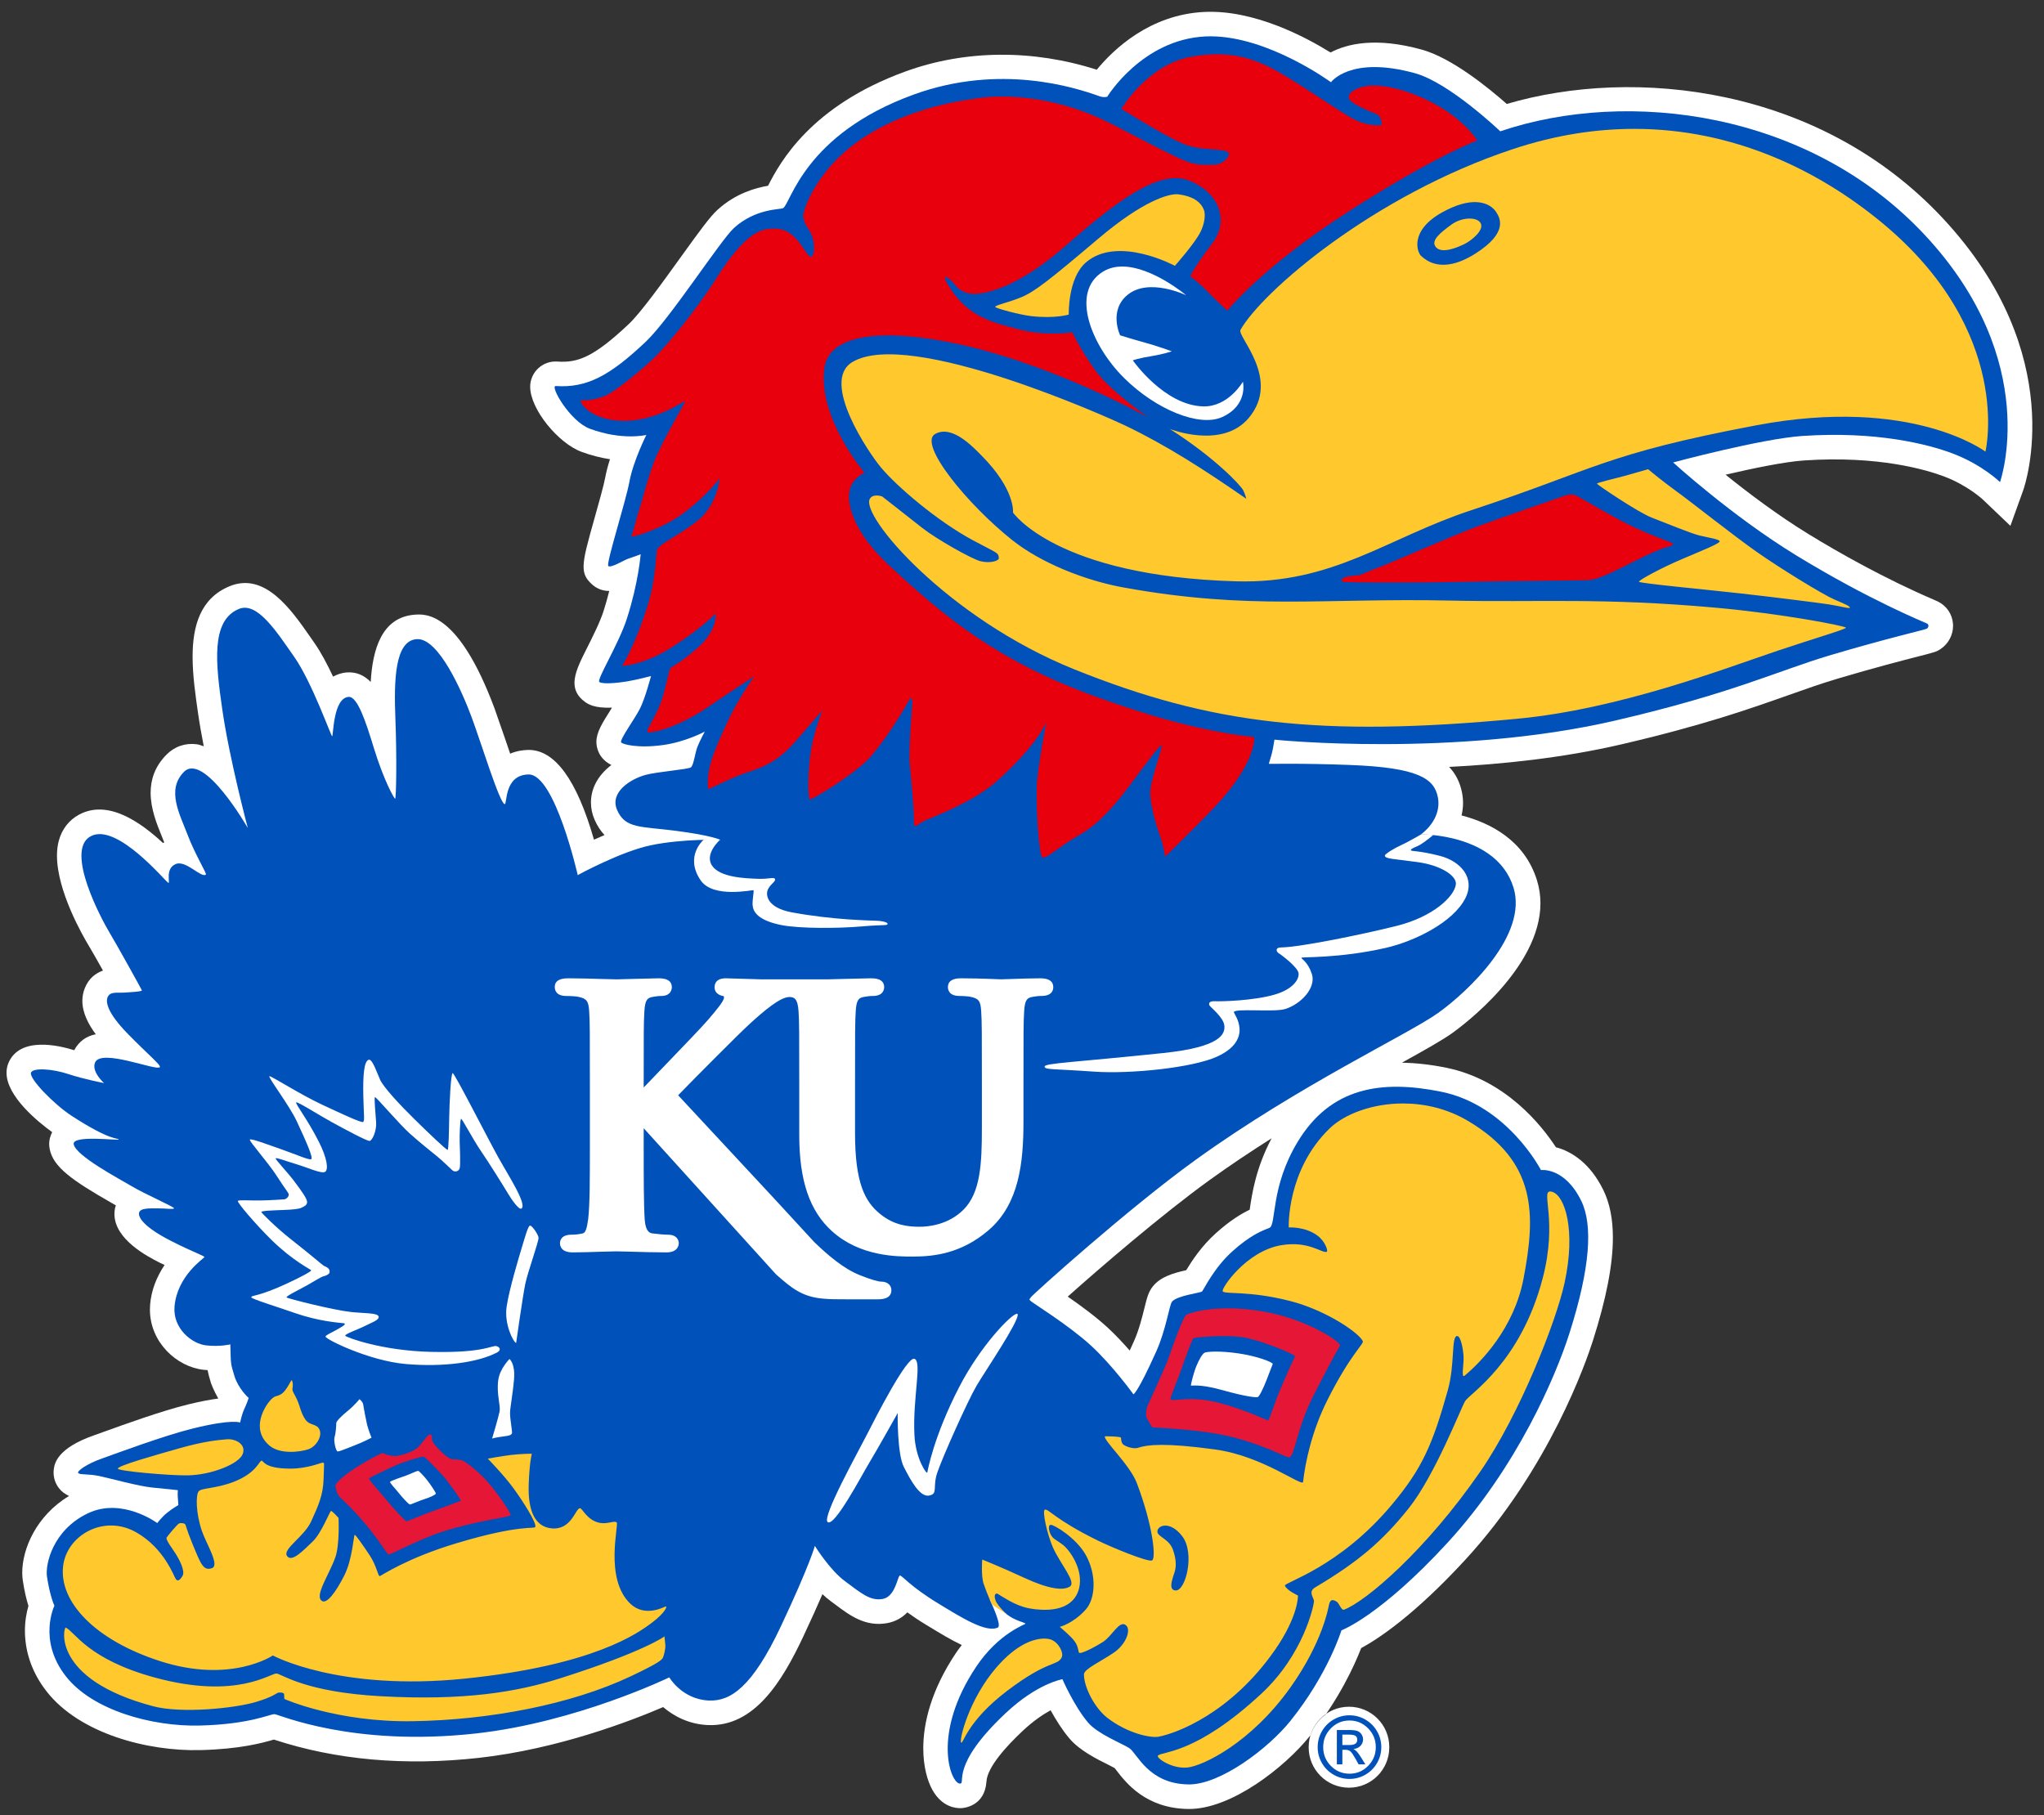
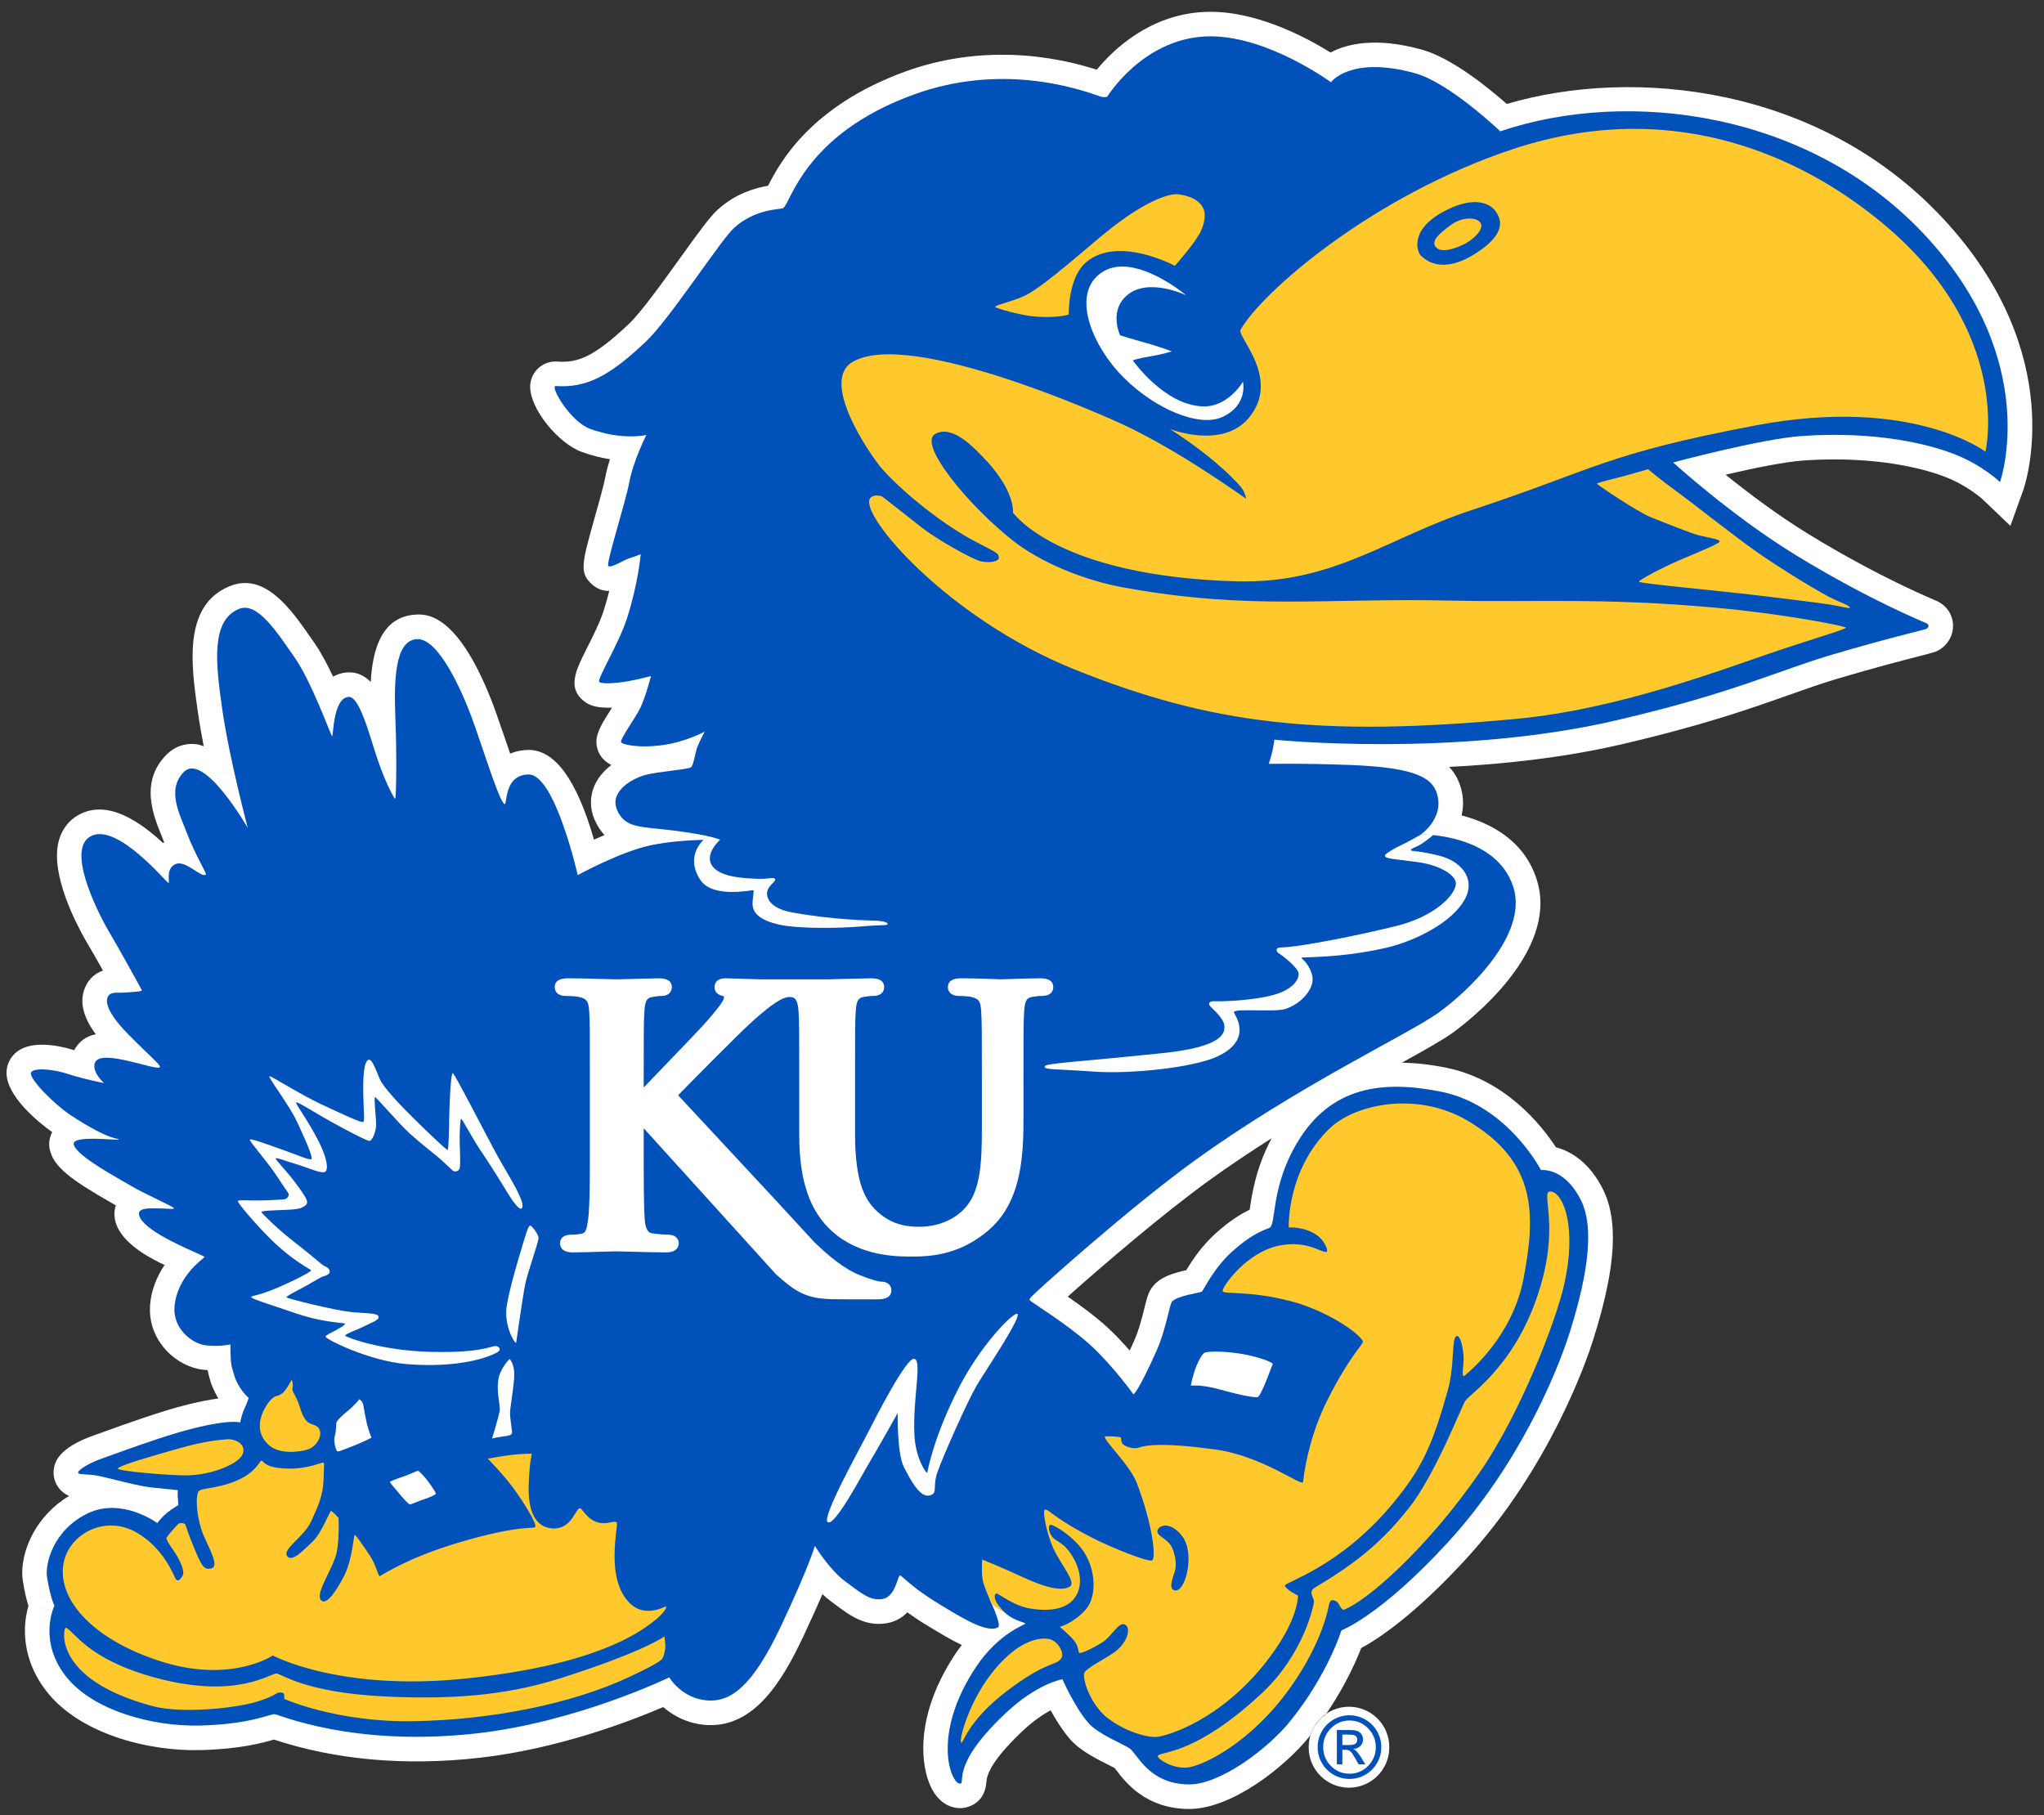
<svg xmlns="http://www.w3.org/2000/svg" height="222.02" viewBox="0 0 250 222.02" width="250">
  <rect x="0" y="0" width="250" height="222.02" fill="#333333" stroke="none" />
  <g transform="matrix(1.25 0 0 -1.25 -258.37 606.34)">
    <g transform="matrix(.324 0 0 .324 207.33 267.86)">
      <path d="m363.38 314.05c6.255 4.511 12.53 8.678 18.686 12.576-4.757-8.953-5.938-16.872-6.581-21.312 0 0-0.031-0.199-0.039-0.242-2.583-1.254-5.998-3.304-10.259-7.145-4.297-3.872-7.205-8.307-8.903-11.132-4.111-0.916-7.694-2.018-9.996-4.779-1.393-1.671-1.829-3.428-2.621-6.615-0.701-2.826-1.663-6.697-3.183-10.085-0.461-1.026-0.879-1.935-1.271-2.784-2.027 2.318-4.309 4.766-6.686 6.951-3.62 3.328-8.195 6.677-12.027 9.334 9.428 8.421 28.413 24.796 42.88 35.232zm-1.646 352.75c-16.477-0.794-27.445-11.333-32.473-17.447-19.268 6.175-39.664 6.058-57.823-0.55-28.617-10.411-37.862-27.493-41.441-34.493-3.711-0.637-9.742-2.248-15.267-7.271-2.247-2.042-5.55-6.579-11.192-14.421-5.338-7.421-11.981-16.654-15.586-20.06-10.749-10.157-15.525-11.751-21.584-11.346-3.857 0.258-7.248-2.304-8.06-6.092-0.102-0.477-0.15-0.978-0.15-1.497 0-6.873 8.549-17.09 15.445-19.652 3.125-1.159 6.028-1.846 8.651-2.255-0.575-1.787-1.079-3.641-1.412-5.437-0.452-2.443-1.916-7.64-3.208-12.222-2.144-7.606-3.349-11.883-3.349-14.775 0-2.341 0.791-3.774 2.516-5.327 1.67-1.507 3.474-2.029 5.234-2.017-0.474-1.91-1.031-3.951-1.728-6.11-1.095-3.395-3.345-7.863-5.152-11.452-1.883-3.742-3.617-7.184-3.617-10.205 0-2.116 0.851-4.026 3.097-5.689 0.974-0.722 2.844-1.996 8.22-1.792-0.175-0.29-0.517-0.855-0.517-0.855-2.393-3.776-4.183-6.599-4.183-9.513 0-1.005 0.212-2.018 0.685-3.087 0.775-1.754 2.141-2.993 3.841-3.866-2.005-1.546-3.765-3.447-4.881-5.76-0.858-1.775-1.288-3.663-1.288-5.561 0-1.74 0.362-3.488 1.085-5.17 0.836-1.94 1.864-3.432 3.011-4.665-1.103-0.468-2.168-0.932-3.182-1.393-5.184 18.083-11.843 27.218-19.857 27.101-1.547-0.022-3.496-0.302-5.455-1.122-0.554 1.612-1.085 3.174-1.534 4.5l-3.204 9.208c-10.892 29.189-20.765 28.491-24.01 28.263-10.148-0.717-12.816-10.7-13.362-20.322-1.915 1.94-4.213 3.091-7.208 2.878-1.636-0.117-2.959-0.621-4.158-1.266-1.746 3.697-3.676 7.371-5.634 10.164l-1.185 1.703c-5.827 8.387-13.806 19.876-24.513 15.402-8.775-3.667-11.096-12.001-11.096-21.254 0-5.636 0.861-11.61 1.648-17.078 0.456-3.162 1.058-6.563 1.723-9.974-0.704 0.233-1.405 0.514-2.115 0.608-3.442 0.452-6.688-0.661-9.14-3.136-3.595-3.629-4.789-7.639-4.789-11.508 0-4.869 1.892-9.513 3.268-12.89 0 0 0.735-1.846 0.836-2.101-0.126-0.061-0.243-0.11-0.373-0.181-6.782 6.293-16.619 13.271-25.356 8.555-3.039-1.64-5.149-4.358-6.104-7.861-0.385-1.414-0.556-2.933-0.556-4.512 0-10.706 7.812-24.244 9.585-27.177 0.879-1.452 2.583-4.46 4.308-7.537-2.098-0.745-4.259-2.239-5.493-5.324-0.511-1.277-0.736-2.556-0.736-3.825 0-3.562 1.784-7.031 4.047-10.082-2.753-0.548-5.026-2.052-6.51-4.82-4.518 1.421-16.491 4.297-19.886-3.92-0.374-0.94-0.55-1.91-0.55-2.88 0-7.176 9.561-14.888 13.781-17.946-0.533-1.101-0.904-2.266-0.904-3.497 0-0.55 0.056-1.104 0.167-1.655 1.094-5.373 6.658-9.355 18.72-16.247 0 0 0.645-0.372 1.27-0.734-0.073-0.246-0.19-0.439-0.246-0.705-0.135-0.643-0.2-1.271-0.2-1.885 0-7.72 10.125-12.89 13.626-14.678 0 0 0.628-0.298 1.513-0.717-2.461-3.716-4.007-7.686-4.361-11.95-0.043-0.513-0.062-1.02-0.062-1.52 0-9.885 8.1-17.3 16.195-18.185 0.019-0.001 0.486-0.047 1.212-0.093 0.207-1.067 0.502-2.19 1.033-3.922 0.015-0.05 0.794-2.212 2.196-4.665-2.429-0.322-5.37-0.867-9.125-1.784-7.937-1.94-19.323-6.056-25.44-8.267l-3.026-1.085c-11.046-3.875-11.795-8.479-12.041-9.991-0.067-0.415-0.101-0.827-0.101-1.237 0-2.341 1.074-4.58 2.958-6.042 0.565-0.439 1.143-0.766 1.719-1.021-10.02-6.01-14.142-16.15-14.142-23.15 0-0.814 0.053-1.581 0.16-2.297 0.504-3.38 1.151-5.95 1.713-7.757-0.612-2.119-1.061-4.631-1.061-7.47 0-5.502 1.6-12.036 6.541-18.351 9.996-12.778 30.507-18.111 46.399-17.727 12.058 0.292 18.84 2.184 22.248 3.182 18.673-6.147 39.494-8.02 61.919-5.523 23.905 2.663 45.989 11.191 55.637 15.336 3.202-2.731 7.741-5.185 13.51-5.431 14.011-0.602 22.411 13.154 28.782 26.688 2.466 5.241 4.331 9.413 5.812 12.845 0.799-0.748 1.618-1.463 2.467-2.085l1.584-1.178c4.177-3.127 8.91-6.67 15.487-5.486 2.645 0.476 4.617 1.735 6.099 3.251 1.574-1.131 3.365-2.358 5.667-3.753l0.966-0.585c3.358-2.041 6.645-4.035 9.814-5.526-0.59-0.775-1.183-1.534-1.76-2.399-7.5-11.206-9.873-21.162-9.873-28.782 0-5.618 1.291-9.964 2.772-12.6 2.903-5.161 7.049-5.554 8.695-5.481 0.726 0.03 7.119 0.523 7.615 8.061 0.292 4.38 6.061 10.677 10.85 15.186 3.293 3.1 6.218 5.047 8.522 6.307 1.537-2.781 3.505-5.96 5.72-8.556 3.066-3.595 8.106-6.105 11.785-7.94 0 0 1.197-0.621 1.811-0.936 0.246-0.311 0.545-0.691 0.545-0.691 2.881-3.749 8.876-11.554 21.785-11.686 12.942-0.13 29.146 12.72 36.52 21.887 8.94 11.114 13.658 21.62 15.626 26.701 5.209 2.817 16.08 9.974 31.502 26.743 25.351 27.565 36.487 59.862 38.463 66.058 4.043 12.688 6.05 22.928 6.05 31.16 0 5.705-0.965 10.446-2.882 14.369-3.999 8.178-9.666 11.714-14.329 12.931-4.282 6.567-15.178 20.362-33.081 24.009-4.767 0.971-9.205 1.44-13.408 1.541 6.947 3.836 12.147 6.753 15.251 8.974 2.986 2.138 26.569 19.639 26.569 39.161 0 2.301-0.328 4.629-1.055 6.965-3.788 12.156-14.217 17.338-22.766 19.563 0.262 1.162 0.449 2.364 0.449 3.644 0 1.046-0.098 2.129-0.311 3.245-0.619 3.217-1.989 5.747-3.897 7.765 15.733 0.793 34.096 2.657 51.799 6.759 24.733 5.73 39.146 10.832 50.726 14.93 5.277 1.867 9.834 3.481 14.636 4.912 11.226 3.345 20.082 5.621 24.839 6.843 4.706 1.209 5.198 1.335 6.402 2.138 2.368 1.577 3.788 4.237 3.788 7.036 0 0.169-0.006 0.338-0.016 0.508-0.181 2.93-1.877 5.474-4.537 6.808-0.006 0.003-1.144 0.51-1.144 0.51-15.208 6.529-28.966 14.364-37.828 19.786-9.417 5.76-18.484 12.624-25.169 18.018 8.06 1.881 17.745 3.902 23.665 4.303 22.574 1.528 37.095-2.863 42.29-4.822 7.209-2.716 11.748-7 11.792-7.042l8.263-7.885 3.863 10.73c0.59 1.657 14.023 41.063-24.2 82.087-37.267 39.995-93.334 45.887-131.76 34.601-5.45 4.814-16.567 13.882-25.642 16.4-13.876 3.847-22.521 1.794-27.58-0.857-7.501 4.659-23.1 12.965-38.104 12.24m55.848-524.12c0-6.722-5.447-12.172-12.17-12.172-6.723 0-12.172 5.45-12.172 12.172 0 6.722 5.449 12.172 12.172 12.172 6.723 0 12.17-5.45 12.17-12.172m0 0.107c0-6.722-5.447-12.172-12.17-12.172-6.723 0-12.172 5.45-12.172 12.172 0 6.722 5.449 12.172 12.172 12.172 6.723 0 12.17-5.45 12.17-12.172m0-0.107c0-6.722-5.447-12.172-12.17-12.172-6.723 0-12.172 5.45-12.172 12.172 0 6.722 5.449 12.172 12.172 12.172 6.723 0 12.17-5.45 12.17-12.172" fill="#fff" />
      <path d="m454.72 165.7c-0.704-0.003-1.406 0.011-2.106 0.045-23.921 1.154-37.072 22.748-37.072 22.748s-1.171 0.469-3.061-0.211c-9.026-3.251-37.436-12.443-70.018-0.588-41.427 15.07-46.367 41.182-49.299 42.881-0.956 0.552-10.366 0.058-18.523 7.475-5.094 4.631-24.201 34.343-33.342 42.979-13.583 12.833-22.213 17.477-33.957 16.693-2.315-0.156 5.322 13.319 12.885 16.127 12.273 4.557 21.328 2.34 21.328 2.34s-4.941 9.78-6.396 17.645c-1.458 7.863-8.93 30.966-7.959 31.84 0.969 0.874 6.063-2.325 7.617-2.812 1.554-0.485 4.59-1.627 4.59-1.627s-0.834 10.75-5.209 24.318c-3.086 9.571-11.517 23.069-10.395 23.898 1.289 0.954 7.304 0.326 10.701-0.256 3.397-0.582 8.809-1.978 8.809-1.978s-2.18 8.303-4.123 12.186c-1.941 3.884-7.676 11.666-7.172 12.809 0.298 0.676 6.06 2.42 15.957 1.02 8.606-1.217 15.629-5.047 15.629-5.047s-1.889 3.478-2.795 5.799c-0.854 2.184-1.379 6.919-2.447 7.695-1.069 0.776-12.731 1.656-17.086 2.84-5.687 1.545-13.65 6.541-10.775 13.219 3.08 7.155 8.834 6.166 22.328 7.914 13.494 1.747 16.695 3.397 16.695 3.397s-13.851-0.52-26.219 2.022c-11.268 2.315-27.656 11.277-27.656 11.277s-8.617-38.137-18.555-37.99c-9.321 0.135-8.036 11.32-9.016 11.199-1.886-0.232-8.957-23.36-12.535-32.955-3.536-9.473-12.433-29.912-20.684-29.328-8.252 0.582-8.624 15.397-8.041 30.152 0.582 14.756 0.293 30.09-0.096 30.09-0.389 0-4.367-7.144-8.059-19.219-3.114-10.19-6.211-19.456-9.51-19.221-5.939 0.424-5.731 15.048-6.217 14.854-0.485-0.193-7.668-20.479-14.268-29.896-6.602-9.415-13.963-21.079-20.967-18.15-10.64 4.446-8.721 20.641-6.215 38.049 2.675 18.567 9.621 44.656 9.621 44.656s-16.518-28.867-24.123-21.191c-6.737 6.798-1.5 16.097 1.301 23.516 2.917 7.726 7.431 14.884 6.99 15.24-1.765 1.421-7.506-5.559-11.357-3.982-4.145 1.698-2.015 7.219-2.793 7.123-0.778-0.096-19.397-22.975-29.34-17.607-9.986 5.39 4.37 31.836 7.184 36.496 2.816 4.66 11.94 21.163 12.135 21.646 0.193 0.485-3.688 0.68-6.504 0.873-2.814 0.195-5.513-0.526-6.439 1.789-0.745 1.858-0.065 5.883 7.606 13.744 7.67 7.861 12.685 11.908 12.137 12.615-1.219 1.58-22.198-7.195-24.467-1.744-1.448 3.479 3.397 7.764 3.397 7.764s-7.831-1.526-13.334-3.359c-6.483-2.16-13.484-2.432-14.234-0.615-0.893 2.16 8.645 12.003 15.436 16.404 14.698 9.526 17.375 8.253 17.666 8.836 0.291 0.582-17.735-1.852-16.984 1.844 0.897 4.405 16.839 12.816 21.889 15.826 5.048 3.01 16.262 7.864 15.971 8.35-0.293 0.483-3.009 0-6.115 0s-6.691-0.159-7.078 1.685c-0.389 1.845 2.163 5.557 11.932 10.545 8.854 4.523 12.909 5.726 12.715 6.211-0.193 0.485-10.291 7.014-11.258 18.637-0.691 8.321 6.603 14.077 11.939 14.658 5.338 0.584 9.125-0.389 9.125-0.389 0.226 7.541 0.033 7.009 1.531 11.904 1.456 4.757 5.267 8.287 5.363 8.287 0.096 0-0.776 2.432-1.65 4.275-0.874 1.845-1.555 5.047-1.555 5.047s-2.86-1.413-17.473 2.16c-11.408 2.79-29.184 9.491-34.715 11.432-5.533 1.941-9.742 4.855-8.869 5.533 0.874 0.678 3.688 0.194 7.863 1.066 4.173 0.874 14.947 3.884 20.189 4.369 5.242 0.485 9.514 0.969 9.514 0.969s-0.135 1.168-0.037 2.525c0.098 1.36 0.23 3.106 0.23 3.106s-2.234 1.264-4.271 2.914c-2.039 1.649-3.689 3.881-3.689 3.881s-13.295-9.859-26.209-3.684c-13.244 6.335-16.128 19.224-15.436 23.883 1.111 7.457 2.809 11.006 2.809 11.006s-6.351 12.99 4.314 26.623c10.125 12.944 32.686 19.035 50.482 18.605 19.142-0.463 26.65-4.393 28.303-4.297 1.65 0.094 29.428 12.477 76.105 7.277 37.987-4.231 72.902-21.164 72.902-21.164s4.832 8.305 14.949 8.736c8.108 0.348 16.328-4.949 27.201-28.051 10.875-23.104 12.814-30.324 12.814-30.324s5.567 9.078 11.393 13.35c5.824 4.269 9.368 7.558 14.223 6.684 4.853-0.874 5.602-8.736 6.477-8.832 0.873-0.098 3.599 3.942 14.672 10.652 8.37 5.075 17.914 11.119 22.324 8.955 1.641-0.804-3.096-10.58-3.096-10.58l2.414 1.1c-0.061-0.321 0.942 2.077 4.174 4.604 3.017 2.356 6.893 3.031 6.893 3.42s-10.028 3.491-18.539 16.211c-17.064 25.5-9.654 44.331-6.104 44.178 2.306-0.1-4.013-6.637 17.133-26.549 12.01-11.31 21.49-12.865 21.49-12.865s4.441 10.24 9.705 16.404c3.655 4.284 12.618 7.766 15.531 9.613 2.912 1.845 7.144 13.551 22.426 13.707 11.953 0.12 30.066-13.615 38.338-23.9 14.3-17.776 19.318-34.258 19.318-34.258s14.588-5.392 39.992-33.016c26.456-28.764 40.967-63.102 46.072-79.115 7.861-24.667 8.94-40.873 4.465-50.027-6.279-12.842-15.207-11.615-15.207-11.615s-12.578-24.459-37.584-29.553c-22.756-4.635-41.811-1.658-54.24 18.877-10.436 17.243-7.972 31.427-10.689 32.494-2.716 1.067-7.174 2.732-14.064 8.943-6.893 6.213-10.774 14.477-11.355 15.059-0.584 0.584-9.368 1.497-11.357 3.883-0.967 1.159-2.239 10.538-5.918 18.736-7.218 16.078-8.641 16.211-8.641 16.211s-7.755-10.789-16.025-18.395c-8.419-7.743-22.319-16.258-22.9-16.938-0.584-0.68-0.29-0.389 0.193-1.264 0.485-0.872 36.639-33.45 62.125-51.834 39.156-28.242 80.404-47.49 91.635-55.527 11.27-8.063 34.017-29.474 28.443-47.369-6.366-20.431-34.922-20.047-34.922-20.047s8.026-5.477 6.381-14.021c-1.352-7.029-7.372-11.207-33.197-12.182-19.338-0.73-30.48-0.341-30.576-0.439-0.098-0.098 0.774-2.425 1.26-4.561 0.487-2.136 0.777-4.659 0.875-4.562 0.098 0.096 68.133 6.807 128.52-7.184 44.224-10.245 61.208-18.714 81.148-24.656 21.576-6.428 35.981-9.671 36.564-10.059 0.582-0.389 0.994-1.466 0.023-1.951-0.971-0.485-21.647-8.774-49.398-25.75-24.284-14.856-46.4-35.041-46.4-35.041s33.256-8.952 48.729-9.998c27.892-1.889 47.341 3.051 56.756 6.6 11.132 4.195 17.906 10.807 17.906 10.807s16.188-45.439-28.303-93.188c-43.509-46.696-112.03-55.596-160.35-39.234 0 0-19.162-18.316-32.109-21.906-24.541-6.805-31.795 3.385-31.795 3.385s-23.467-17.24-45.283-17.334zm-264.83 499.32s2.193 1.719 1.723 7.508c-0.47 5.788-1.522 10.795-1.522 12.984 0 2.191 0.894 6.884 0.738 7.51-0.156 0.626-0.835 0.975-3.441 1.277-2.504 0.289-4.068 0.758-4.068 0.758s2.348-7.823 2.816-10.17c0.469-2.345-1.254-6.725-0.471-12.045 0.621-4.225 4.225-7.822 4.225-7.822zm-56.637 15.174s1.255 0.94 1.41 2.035c0.156 1.095 0.94 5.32 1.408 7.354 0.469 2.032 1.721 5.162 1.721 5.162-0 0-3.599 1.876-6.57 2.971-2.973 1.095-5.634 2.349-6.26 2.191-0.626-0.158-1.562-4.065-1.094-5.475 0.469-1.41 0.625-4.379 0.625-5.162s1.876-2.661 4.379-4.693c2.504-2.034 4.381-4.383 4.381-4.383zm373.74 119.34c-2.152 0-4.156 0.537-6.012 1.609s-3.32 2.538-4.394 4.393c-1.076 1.854-1.613 3.86-1.613 6.018 0 2.156 0.535 4.161 1.605 6.016 1.073 1.854 2.533 3.316 4.389 4.387 1.852 1.067 3.864 1.6 6.025 1.6 2.152 0 4.154-0.537 6.008-1.609 1.856-1.072 3.318-2.536 4.389-4.385 1.071-1.849 1.605-3.852 1.605-6.008 0-2.147-0.539-4.148-1.613-6.002-1.076-1.854-2.54-3.32-4.394-4.398-1.856-1.078-3.853-1.619-5.994-1.619zm0 1.969c2.727 0 5.061 0.982 7.004 2.947 1.943 1.967 2.914 4.332 2.914 7.104 0 2.767-0.969 5.134-2.906 7.094-1.938 1.962-4.274 2.939-7.012 2.939-2.749 0-5.092-0.976-7.031-2.932-1.936-1.952-2.906-4.323-2.906-7.102 0-2.771 0.973-5.136 2.916-7.104 1.941-1.965 4.282-2.947 7.021-2.947zm-4.783 3.588v12.967h2.082v-5.5h1.217c0.778 0 1.4 0.217 1.867 0.646 0.465 0.43 1.105 1.372 1.924 2.828l1.129 2.025h2.547l-1.561-2.518c-0.658-1.052-1.199-1.81-1.621-2.273-0.422-0.463-0.872-0.794-1.352-0.996 1.074-0.087 1.953-0.471 2.639-1.154 0.683-0.683 1.025-1.523 1.025-2.516 0-0.663-0.195-1.288-0.584-1.877-0.389-0.587-0.906-1.006-1.555-1.256-0.648-0.254-1.755-0.377-3.324-0.377h-4.434zm2.082 1.738h2.367c1.208 0 2.05 0.145 2.529 0.434 0.48 0.289 0.719 0.797 0.719 1.516 0 0.689-0.248 1.193-0.742 1.51-0.493 0.319-1.277 0.477-2.35 0.477h-2.523v-3.936z" transform="matrix(.8 0 0 -.8 0 792)" fill="#0051ba" />
-       <path d="m456.85 172.48c-2.958 0.004-6.105 0.291-9.51 0.898-16.632 2.969-26.49 19.709-26.49 19.709s10.623 6.599 17.223 10.141c6.146 3.297 8.767 4.35 13.561 4.83 4.796 0.48 9.456 0.458 9.824 1.883 0.315 1.215-2.194 4.201-5.799 4.232-9.297 0.08-6.901 0.942-37.947-15.117-27.562-14.257-50.503-10.057-50.961-9.986-3.08 0.476-32.742 3.496-52.049 21.832-10.391 9.871-14.217 20.995-13.932 22.908 0.524 3.501 2.254 4.304 3.397 7.42 1.006 2.741 0.958 7.935-0.598 7.676-1.952-0.328-5.096-10.44-13.143-10.588-4.346-0.082-10.473-0.285-22.463 18.74-7.845 12.444-18.359 24.803-22.553 29.119-4.195 4.316-15.875 13.925-19.578 15.314-7.081 2.656-8.495 0.971-8.973 1.811-0.48 0.839 3.472 6.682 14.004 7.484 13.72 1.047 24.709-7.604 25.311-7.283 0.235 0.126-9.252 16.081-11.828 23.088-2.86 7.776-3.865 12.888-5.394 17.506-1.434 4.332-2.261 8.874-3.18 10.391-0.465 0.767 11.593-2.671 19.68-8.691 9.458-7.044 13.762-13.281 13.762-13.281s-0.643 10.146-8.684 16.34c-7.587 5.844-12.963 7.729-14.9 10.541-0.354 0.515-0.499 11.143-3.32 20.307-5.009 16.271-9.92 23.676-9.92 23.676s8.124-0.092 19.512-7.49c11.075-7.198 15.783-12.268 15.783-12.268s0.926 6.199-6.92 13.08c-6.563 5.753-9.559 6.759-10.223 7.644-0.361 0.483-1.879 8.164-3.318 12.283-2.115 6.064-5.838 10.893-5.293 11.658 0.602 0.845 11.185-1.29 23.273-9.621 8.095-5.579 17.143-11.387 17.143-11.387s-5.955 8.071-10.234 17.346c-5.274 11.427-7.927 17.746-7.266 25.213 0.037 0.432 7.43-3.726 14.109-6.019 5.164-1.773 11.308-3.42 18.26-11.242 5.025-5.657 10.787-12.469 10.787-12.469s-3.061 7.667-4.258 14.859c-1.198 7.192-1.368 17.826-0.484 18.791 0.458 0.5 17.5-9.886 22.744-15.895 8.252-9.456 15.334-22.613 15.334-22.613s0.483 0.729 0.602 1.568c0.12 0.841-1.489 17.424-0.965 23.5 0.628 7.32 1.007 9.255 1.529 18.711 0.139 2.517-0.157 4.348 0.441 4.707 0.598 0.361 1.468-0.932 3.865-2.012 2.397-1.078 18.179-6.945 26.963-14.766 15.409-13.722 18.746-22.297 18.746-22.297s-3.296 17.347-3.537 23.504c-0.4 10.182 0.854 26.682 2.053 27.521 1.197 0.839 6.439-4.143 13.039-7.926 3.23-1.852 9.478-5.144 19.877-19.195 6.535-8.826 11.315-15.057 12.086-15.271 0.793-0.219-4.244 13.292-4.281 17.727-0.039 4.949 2.352 12.837 3.621 16.297 1.006 2.736 1.249 4.226 2.053 8.049 0 0 11.551-11.227 18.627-18.697 15.98-16.874 14.975-26.412 14.975-26.412-23.741-2.615-46.238-10.353-60.201-15.41-36.657-13.279-57.031-30.096-78.268-50.018-12.314-11.547-16.389-23.289-13.77-29.359 1.534-3.556 5.115-5.004 5.115-5.004s-17.824-20.886-15.131-39.678c1.58-11.03 17.348-15.325 46.643-9.697 37.49 7.2 75.531 28.451 75.531 28.451s-14.455-10.036-20.088-17.949c-5.636-7.911-8.512-14.145-8.512-14.145s-9.774 1.593-20.02-1.08c-10.275-2.68-19.965-4.67-27.279-17.521-2.223-3.905 0.662-2.462 3.785 1.565 0.233 0.3 2.524 2.344 5.768 2.523 4.077 0.226 16.441-1.731 34.85-17.848 19.153-16.769 35.509-29.384 46.896-24.947 11.388 4.434 15.465 15.103 8.752 23.855-6.715 8.75-8.275 12.348-8.275 12.348s2.517 1.558 6.232 5.394c3.718 3.836 7.793 7.551 7.793 7.551s13.072-16.421 45.678-37.4c32.608-20.979 48.676-26.861 48.676-26.861s-5.397-9.01-19.66-15.611c-9.828-4.547-17.36-5.503-21.543-5.019-3.256 0.374-7.159 1.968-7.324 4.186-0.098 1.304 1.974 2.574 5.008 4.106 3.666 1.849 6.143 2.298 6.621 3.258 0.482 0.958 1.359 3.163 0.564 3.26-4.025 0.483-8.516-1.197-10.705-2.414-5.633-3.14-18.751-12.395-28.127-17.719-7.167-4.069-14.319-6.604-23.191-6.592zm133.65 166.18c-0.531-0.007-1.11 0.067-1.713 0.273-8.365 2.865-24.661 8.566-33.676 11.852-9.2 3.356-32.711 13.836-37.387 15.518-4.671 1.682-6.27 2.85-7.777 2.904-3.994 0.144-7.38 1.214-5.356 2.459 0.346 0.211 25.674 0.378 42.604 0.031 20.375-0.419 48.116-0.537 50.359-0.725 2.786-0.232 7.178-2.115 16.627-6.914 9.695-4.927 11.752-5.232 13.443-5.764 2.576-0.809 1.072-1.332 1.072-1.332-0.559-0.372-9.378-3.386-17.076-7.293-6.264-3.179-18.377-10.246-18.377-10.246s-1.152-0.742-2.744-0.764z" transform="matrix(.8 0 0 -.8 0 792)" fill="#e8000d" />
-       <path d="m389.08 260.94c-0.547 0.548-9.611 4.524-15.29 5.53-5.392 0.954-14.811 0.068-15.291-0.206-0.477-0.273-2.73-6.619-3.617-9.213-0.888-2.595-3.565-8.872-3.345-9.216 0.615-0.957 5.597 1.297 14.881-1.16 8.002-2.119 14.129-5.188 14.54-5.256 0.409-0.068 1.912 5.12 3.822 9.625 1.519 3.583 3.755 8.601 4.028 9.01 0.273 0.409 0.273 0.886 0.273 0.886zm13.175 2.254c-0.48-0.683-4.979-9.178-7.783-14.744-4.779-9.488-5.461-17.746-7.03-18.225-0.704-0.215-8.464 4.369-19.864 6.759-8.896 1.863-20.886 2.252-21.297 2.321-0.409 0.068-0.615 0.545-0.886 1.022-0.273 0.479-0.751 1.297-0.889 1.503-0.136 0.206-0.273 0.614-0.341 1.092-0.067 0.48 0.068 1.707 0.204 2.321 0.138 0.614 5.636 12.15 6.796 15.632 1.16 3.481 4.234 11.945 5.188 12.49 0.956 0.545 9.995 3.619 24.944 0.615 10.742-2.158 20.343-7.849 21.435-9.762 0 0 0-0.339-0.477-1.022" fill="#e51636" />
-       <path d="m131.48 225.09c-2.107 2.266-5.092 5.329-5.567 5.409-0.477 0.079-5.607-1.472-7.835-2.426-2.227-0.956-8.393-3.859-8.59-4.177-0.199-0.317 3.3-4.094 5.527-6.799 2.078-2.522 5.369-6.044 5.726-6.124 0.359-0.08 6.006 2.424 8.313 3.18 2.306 0.757 8.033 2.983 8.192 3.023 0.16 0.041-3.697 5.689-5.766 7.915zm20.798-12.323c-0.754-0.6-10.577-1.701-20.559-4.921-7.255-2.34-15.985-7.129-16.383-6.931-0.399 0.199-3.542 5.576-9.187 11.821-5.647 6.244-6.124 5-6.799 8.815-0.16 0.905 2.623 3.46 7.237 6.286 4.613 2.824 6.957 3.776 6.957 3.776s1.108-0.688 3.422-0.956c1.351-0.156 5.798 1.181 7.277 2.627 1.949 1.91 2.903 4.097 3.817 3.856 0.513-0.135 0.449-0.941 0.489-1.697 0.04-0.754 3.091-4.188 5.238-5.459 0.917-0.542 2.107-0.08 4.016-0.716 0.609-0.203 3.356-2.167 6.084-4.893 4.136-4.133 8.703-11.36 8.39-11.609" fill="#e51636" />
      <path d="m614.61 200.64c-14.509-0.014-29.815 2.303-45.773 7.584-52.909 17.506-94.852 53.902-103 68.291-1.408 2.482 15.503 18.555 3.074 33.311-10.049 11.929-29.773 4.098-29.773 4.098 17.13 10.906 26.648 21.171 27.688 23.1 0.734 1.363 1.195 3.262 1.195 3.262-15.841-10.986-30.288-20.288-45.887-27.734-5.931-2.828-81.31-36.826-102.84-23.867-12.231 7.365 6.481 34.547 10.652 39.582 6.144 7.417 21.522 20.485 34.732 27.605 9.402 5.066 9.78 4.596 9.939 6.822 0.067 0.937-2.977 2.077-6.822 1.188-3.392-0.785-17.068-8.605-22.111-12.607-5.042-4.005-15.131-11.869-15.131-11.869s-3.284-1.205-4.586 0.801c-4.014 6.176 29.211 45.184 77.121 64.465 51.588 20.764 92.701 25.662 166.94 18.691 38.98-3.66 78.538-18.985 98.867-25.809 13.776-4.627 25.5-8.009 25.5-8.604 0-0.593-23.899-5.28-49.232-7.551-43.172-3.869-66.448-1.95-100.27-2.684-47.771-1.037-75.209 3.707-122.97-4.896-14.859-2.675-31.447-9.343-42.275-17.947-16.758-13.314-35.689-36.35-29.07-40.047 6.378-3.56 14.174 4.816 17.363 8.008 13.042 13.053 12.016 21.656 12.016 21.656s16.398 24.044 84.24 25.957c36.781 1.037 56.925-16.358 88.697-26.814 46.867-15.426 50.138-21.203 107.61-32.072 58.811-11.121 86.551 9.939 86.551 9.939s10.917-45.263-39.303-86.623c-24.204-19.936-56.067-35.198-93.145-35.234zm-172.88 24.67c-3.049-0.024-12.34 2.192-29.582 16.793-18.392 15.574-24.028 20.023-29.072 22.1-5.044 2.076-10.382 3.116-9.789 3.709 0.593 0.595 9.349 2.934 13.498 3.412 9.048 1.037 14.225-0.578 14.225-0.578s-0.431-13.811 6.541-19.744c12.066-10.269 33.521 1.336 33.521 1.336s7.875-8.868 9.787-13.051c2.373-5.192 1.186-8.012 1.186-8.012-1.78-4.746-7.414-5.637-9.787-5.934-0.148-0.018-0.324-0.03-0.527-0.031zm113.09 2.981c4.06 0.15 6.432 2.053 7.482 3.676 1.335 2.062 5.037 7.691-7.918 15.836-12.953 8.145-18.948 1.98-20.363 0.793-1.413-1.189-4.637-9.503 8.09-16.518 5.372-2.96 9.551-3.903 12.709-3.787zm-2.26 6.207c-2.242-0.055-4.976 0.709-7.17 2.332-3.903 2.886-8.032 5.994-5.713 8.541 2.319 2.545 8.258-0.056 10.803-1.301 2.545-1.245 7.655-5.374 5.939-7.975-0.668-1.015-2.115-1.555-3.859-1.598zm67.143 94.633s-4.879 1.422-8.533 2.438c-3.656 1.017-10.971 2.641-10.77 3.047 0.204 0.407 15.442 10.769 20.727 12.803 5.283 2.032 14.626 5.892 17.879 6.705 3.251 0.811 7.721 1.421 7.721 2.234 0 0.813-6.095 3.251-14.223 6.705-8.126 3.455-16.254 7.924-16.254 8.533 0 0.609 26.211 3.048 38.809 4.471 12.598 1.423 28.647 3.453 32.711 4.062 4.062 0.609 8.329 1.83 8.127 1.219-0.204-0.609-1.625-1.219-5.893-3.047-4.266-1.828-20.522-11.784-29.461-18.084-8.939-6.298-23.975-18.285-29.869-22.553-5.892-4.268-10.971-8.533-10.971-8.533zm-92.361 239.43c-11.683-0.029-22.229 3.986-27.852 9.422-16.322 15.778-15.439 37.381-15.439 37.381 0-0 6.262-0.404 10.936 3.15 2.856 2.173 4.024 5.812 3.416 6.049-1.756 0.687-6.7-4.256-17.197-2.492-13.19 2.213-22.684 16.318-22.088 17.387 0.713 1.272 9.73-0.357 25.541 3.705 13.544 3.48 25.937 12.019 27.357 15.135 0.474 1.039-4.739 5.013-13.475 22.449-5.753 11.482-8.257 23.324-9.074 30.674-0.232 2.084-15.17-9.754-33.113-12.223-19.144-2.634-25.778-1.794-29.09-0.676-2.056 0.695-5.121-0.676-5.721-1.219-0.848-0.771-0.812-2.641-0.812-2.539 0-0.509-6.027-0.606-6.061-0.543-0.748 1.382 9.412 10.733 12.031 17.633 6.088 16.035 7.421 28.765 5.676 29.25-1.826 0.509-14.944-4.857-20.482-7.58-16.187-7.957-18.476-12.023-19.908-11.615-1.085 0.307 0.809 9.149 3.045 14.258 2.654 6.068 8.993 13.109 6.398 14.76-2.593 1.65-8.024 0.979-17.506-3.424-8.074-3.749-15.574-6.768-15.574-6.768s-0.509 6.055 0.518 9.139c1.337 4.016 3.135 7.707 3.135 7.707s0.663 0.61 1.566 1.152c0.906 0.543 3.941 2.639 3.941 2.639s-3.239-3.039-3.994-4.834c-1.084-2.573-0.001-3.279 0.691-2.842 6.205 3.91 9.685 5.698 16.559 5.992 8.669 0.374 12.923-3.189 14.117-7.99 1.83-7.343-3.716-14.64-5.959-16.414-2.269-1.797-3.598-2.143-4.502-3.59-0.904-1.447-1.435-4.062-0.17-4.062 1.267 0 9.478 4.842 13.137 11.307 4.188 7.4 3.777 16.534 0 20.713-4.809 5.318-9.783 6.502-9.783 6.502s1.988 1.629 4.174 3.791c2.734 2.706 2.596 4.296 3.037 5.854 0.28 0.984 5.673-1.79 9.107-3.961 3.436-2.171 6.164-8.297 8.635-6.332 2.126 1.688 0.103 7.246-4.606 10.43-4.96 3.354-11.19 6.15-11.207 8.123-0.041 4.773 3.998 12.697 8.805 16.418 7.578 5.866 16.315 7.691 19.334 7.143 6.331-1.149 27.223-8.595 44.049-32.877 8.88-12.814 8.605-20.416 8.605-20.416s-4.303-1.998-4.928-3.727c-0.446-1.237 20.535-6.77 40.51-30.744 11.177-13.414 15.137-22.164 20.994-43.086 2.743-9.789 1.22-20.247 3.473-20.414 1.347-0.098 2.276 4.609 2.455 7.684 0.18 3.075-1.016 8.465 0.404 7.279 6.055-5.044 18.66-17.78 22.254-36.707 4.579-24.095 5.118-44.006-20.996-59.471-7.844-4.646-16.37-6.559-24.363-6.578zm55.381 33.23c-3.456 0.002 2.849 11.109-2.795 32.719-8.339 31.936-27.43 43.464-29.293 46.416-1.456 2.303-11.389 28.102-21.396 40.594-9.893 12.347-18.982 20.101-35.219 29.736-2.869 1.702-0.332 3.947-0.441 5.373-0.107 1.426-3.784 19.873-19.984 34.871-24.782 22.943-37.179 21.515-38.934 23.271-0.767 0.767 5.155 5.044 11.08 4.488 5.748-0.541 24.038-9.188 39.062-30.395 11.958-16.88 14.179-29.788 14.373-30.705 0.437-2.084 1.098-2.742 3.072-1.441 0.789 0.519 1.707 3.306 2.633 2.963 8.228-3.053 30.972-22.421 51.52-52.221 14.97-21.709 28.618-56.742 31.758-71.086 4.388-20.066 0.109-32.994-4.607-34.436-0.324-0.099-0.598-0.149-0.828-0.148zm-475.03 71.2c-0.374 0.093-1.972 4.035-3.943 5.258-1.973 1.221-2.163 0.279-4.041 2.252-1.876 1.975-7.886 10.81-0.471 17.189 4.04 3.475 11.74 2.442 14.746 1.408 2.995-1.028 5.379-5.021 4.133-7.514-1.128-2.254-3.568-1.315-5.258-3.664-1.689-2.347-2.063-5.168-3.193-7.607-1.128-2.441-1.884-3.111-1.691-4.225 0.376-2.16-0.281-3.098-0.281-3.098zm-23.92 22.326c-0.202-0.001-0.4 0.008-0.594 0.025-3.099 0.281-8.265 0.658-17.844 3.379-9.58 2.723-23.293 6.577-23.293 7.703 0 0.924 19.798 2.674 26.486 2.535 8.922-0.187 19.254-4.32 20.66-8.078 1.32-3.522-2.393-5.556-5.416-5.564zm114.55 5.467s-3.849 0-7.795 0.467c-3.945 0.469-8.83 1.41-8.83 1.41s6.011 6.105 9.77 11.271c3.756 5.166 8.633 12.929 8.17 14.465-0.281 0.937-5.352-1.128-29.584 6.131-19.064 5.711-28.461 12.274-29.117 12.463-0.658 0.187-1.217-3.943-3.848-7.889s-5.263-7.701-5.637-7.701c-0.374 0-0.848 9.27-3.906 15.309-3.234 6.387-6.693 11.064-8.584 9.578-2.63-2.065 2.723-9.579 5.166-16.342 1.724-4.777 1.221-14.928 1.221-14.928s-2.348-2.627-2.816-2.627c-0.47 0-3.567 8.355-6.951 11.551-3.382 3.195-7.888 8.078-9.674 5.447s6.481-7.231 9.111-13.055c2.63-5.822 4.506-9.676 4.695-16.061 0.187-6.387 0.374-6.013-0.281-6.104-0.658-0.093-5.734 2.341-12.684 2.248-9.402-0.128-9.575-2.811-10.422-3-0.847-0.187-1.788 4.596-10.52 7.975-6.84 2.649-12.114 2.263-13.24 3.578-1.128 1.315-1.13 8.162 1.219 15.02 1.626 4.751 6.855 12.963 3.758 14.002-3.243 1.087-4.134-1.415-7.42-9.393-2.219-5.388-2.347-6.856-2.723-7.232-0.376-0.376-1.692-0.565-2.35-0.188-0.656 0.376-4.131 4.51-4.602 5.26-0.47 0.752 2.349 4.412 3.477 6.197 1.126 1.786 3.661 6.386 2.535 8.266-1.126 1.88-1.879 2.065-2.535 1.221-0.658-0.845-4.251-11.573-14.934-17.656-12.212-6.955-26.272 1.102-27.615 12.768-1.545 13.424 11.917 27.842 36.443 35.801 26.86 8.717 42.73-2.084 42.73-2.084s24.983 13.619 72.508 8.736c48.634-4.996 65.272-17.095 70.629-21.133 5.175-3.899 5.822-6.293 5.164-6.106-0.656 0.189-7.798 4.229-13.338-1.031-9.943-9.441-4.227-29.959-5.166-30.711-0.939-0.754-3.491 0.747-6.385 0.188-4.886-0.943-6.562-5.646-7.514-5.541-1.693 0.187-3.198 8.358-10.707 7.607-6.101-0.608-8.924-6.389-8.602-16.438 0.274-8.498 1.182-11.74 1.182-11.74zm238.85 27.148c1.803-0.12 4.276 0.872 6.697 4.037 4.816 6.298 1.354 20.532-2.482 20.443-3.558-0.083-0.333-6.375-0.166-7.947 0.052-0.5 0.716-3.078-0.912-7.531-1.571-4.303-6.421-4.86-5.791-7.201 0.253-0.941 1.252-1.707 2.654-1.801zm-414.78 38.49c-0.839-0.4-5.705 19.492 33.045 29.715 10.612 2.801 30.739 0.777 38.832-1.66 6.576-1.984 7.766-3.397 8.32-3.488 0.948-0.159 2.219 0.001 2.219 0.633 0 0.633 0.08 1.744 0.08 1.744s19.812 8.874 48.658 8.398c28.844-0.476 59.438-6.26 81.943-16.877 11.219-5.294 11.969-6.34 12.365-7.213 0.396-0.873 0.949-3.404 0.869-4.514-0.08-1.111-0.318-3.41-0.318-3.41s-7.763 5.784-39.225 15.771c-16.519 5.244-36.299 8.557-67.916 6.812-28.224-1.556-36.919-8.127-39.232-8.557-2.138-0.397-14.742 10.039-46.037 1.506-25.284-6.896-30.117-17.2-33.604-18.861zm369.32 4.16c-3.619 0.012-10.129 1.8-17.938 10.799-10.427 12.016-14.177 27.399-13.416 28.418 0.763 1.019 1.909-7.757 17.422-19.518 15.513-11.762 18.69-9.217 20.533-12.523 0.893-1.6-0.953-5.652-4.004-6.797-0.506-0.189-1.391-0.383-2.598-0.379z" transform="matrix(.8 0 0 -.8 0 792)" fill="#ffc82d" />
      <path d="m421.34 252.61c-2.595-0.021-5.11 0.526-7.369 1.904-12.599 7.685-4.41 27.966 7.936 40.188 12.096 11.971 28.451 18.624 37.021 14.73 9.965-4.529 7.824-13.346 7.824-13.346s-5.479 9.567-14.99 9.322c-14.739-0.378-26.578-17.385-26.578-17.385s2.288-0.837 7.303-1.637c4.012-0.641 7.436-1.764 7.436-1.764s-5.574-2.049-10.088-3.269c-4.659-1.26-9.439-2.777-9.439-2.777s-4.449-9.265 2.772-15.244c8.061-6.678 22.17 0.127 22.17 0.127s-12.751-10.759-23.996-10.85zm112.78 214.32s-5.383 3.128-7.641 4.111c-2.258 0.984-6.161 3.332-6.137 3.936 0.059 1.332 3.476 1.214 12.504 2.488 8.839 1.247 14.649 5.23 14.299 8.336-0.52 4.631-8.626 12.307-22.344 15.723-13.72 3.416-36.757 8.07-43.529 8.127-2.61 0.022-1.852 1.735-0.926 2.258 0.926 0.52 7.196 5.265 7.428 7.523 0.232 2.258-2.087 6.028-9.105 8.047-8.046 2.315-20.086 2.603-22.459 2.488-2.375-0.117-2.375 0.927-2.084 1.562 0.289 0.637 5.265 4.457 5.613 7.582 0.346 3.127-1.129 8.117-22.979 10.402-33.921 3.549-44.804 3.818-44.861 5.111-0.058 1.274 3.378 0.828 18.58 1.91 13.835 0.986 37.387-1.471 46.539-5.672 14.124-6.483 6.331-16.16 6.309-16.729-0.057-1.621 15.168 0.058 19.336-1.217 6.044-1.847 11.783-8.031 10.129-13.197-1.448-4.514-3.877-5.672-3.994-6.135-0.115-0.463 14.016 0.319 31.895-3.762 10.651-2.432 25.469-9.552 30.1-18.871 3.71-7.467-1.796-13.835-9.668-15.859-7.872-2.026-10.723-1.688-10.939-2.084-0.346-0.637 2.272-1.365 3.531-2.144 2.201-1.359 4.881-3.644 4.881-3.644s-1.582-0.155-2.16-0.203c-0.695-0.058-2.316-0.088-2.316-0.088zm-268.26 1.998c-1.447 0-2.691 0.086-2.691 0.086s-7.293 6.169-1.156 15.262c4.746 7.037 19.778 3.53 20 3.797 0.221 0.265-0.492 3.748-0.355 5.606 0.174 2.34 1.769 5.737 10.906 7.545 6.937 1.373 21.672 1.239 29.883 0.531 9.599-0.826 10.15-0.176 10.152-1.103 0-0.309-1.281-0.925-3.93-1.059-2.649-0.132-16.465-0.266-32.227-3.182-9.306-1.719-10.022-6.619-8.963-8.736 1.074-2.147 3.091-2.958 2.606-3.885-0.422-0.808-2.081 0.129-6.58-0.043-4.633-0.18-14.21-0.489-17.166-4.99-2.958-4.501 3.051-9.742 3.051-9.742s-2.071-0.086-3.529-0.086zm-53.84 52.383c-5.038 0-5.037 2.514-5.037 3.34 0 1.006 0.428 3.338 4.383 3.338 1.871 0 3.844 0.143 4.592 0.332 3.086 0.656 3.782 1.627 4.016 5.504 0.259 4.144 0.258 7.736 0.258 27.682v23.086c0 11.968 0 22.298-0.645 27.674-0.515 3.744-1.062 5.152-2.084 5.357-1.497 0.335-2.85 0.486-4.297 0.486-3.953 0-4.258 2.451-4.258 3.201 0 1.045 0.464 3.471 4.781 3.471 3.017 0 6.955-0.125 10.428-0.24l6.102-0.154 5.889 0.143c3.816 0.113 8.564 0.252 13.002 0.252 4.421 0 4.646-2.889 4.646-3.471 0-1.545-1.213-3.201-3.871-3.201-1.6 0-4.422-0.26-6.117-0.508-0.726-0.115-2.532-0.408-2.867-5.096-0.391-5.561-0.391-15.919-0.391-27.914v-6.686c3.106 3.427 49.969 55.186 49.969 55.186l0.092 0.08c5.809 5.147 9.774 8.343 17.467 9.055 2.847 0.27 5.26 0.271 9.246 0.271h11.414c1.452 0 5.312 0.001 5.312-3.471 0-1.6-1.194-3.211-3.869-3.211-0.934 0-3.506-0.629-7.912-2.391-6.294-2.451-12.277-7.696-17.303-12.512-0.1-0.107-15.188-16.488-15.188-16.488-0.001-0.009-29.464-31.692-36.223-38.957 6.118-6.329 22.908-23.187 26.812-26.768 5.57-5.105 11.725-10.326 15.178-10.326 1.658 0 3.176 0.415 3.465 5.424 0.263 4.129 0.264 7.716 0.264 27.609v19.096c0 17.154 3.924 28.683 12.361 36.275 10.593 9.586 24.527 9.584 30.482 9.584 7.939 0 18.365-1.13 28.615-9.943 11.59-9.926 13.182-25.577 13.182-41.014v-13.998c0-19.899-0.001-23.484 0.26-27.6 0.252-4.458 1.178-5.117 3.08-5.471 1.491-0.244 2.157-0.357 3.397-0.357 3.932 0 4.514-2.089 4.514-3.33 0-2.217-1.646-3.34-4.898-3.34-3.329 0-7.888 0.161-11.221 0.277 0 0-3.637 0.109-3.676 0.109-0.056 0-0.348-0.012-0.348-0.012-7.304-0.311-12.039-0.375-14.723-0.375-3.255 0-4.904 1.123-4.904 3.34 0 1 0.428 3.332 4.385 3.332 1.552 0 3.467 0.15 4.186 0.328 3.108 0.661 3.761 1.58 3.99 5.488 0.259 4.125 0.26 7.71 0.26 27.609v16.354c0 13.577-0.514 24.477-6.951 30.914-5.814 5.805-13.495 6.432-16.531 6.432-4.482 0-9.762-0.579-14.977-4.867-5.659-4.62-9.424-11.576-9.424-30.516v-18.316c0-19.899 0-23.484 0.258-27.6 0.258-4.458 1.18-5.115 3.09-5.469 1.484-0.244 2.15-0.357 3.389-0.357 3.957 0 4.262-2.549 4.262-3.332 0-3.34-3.796-3.34-5.043-3.34l-9.615 0.225-6.475 0.166-25.117 0.008-7.459-0.219-6.049-0.18c-3.703 0-4.258 2.093-4.258 3.34 0 2.667 2.465 3.214 3.394 3.42 0.018 0.004 0.062 0.014 0.102 0.023 0.022 0.072 0.051 0.2 0.051 0.496 0 1.321-2.922 4.753-5.498 7.789l-0.551 0.646c-2.243 2.627-10.022 10.704-16.883 17.83-2.812 2.916-5.386 5.589-7.381 7.684v-1.033c0-19.946 0-23.543 0.258-27.676 0.258-4.473 1.184-5.132 3.09-5.482 1.448-0.244 2.129-0.359 3.277-0.359 3.805 0 4-2.78 4-3.338 0-2.217-1.656-3.34-4.912-3.34l-9.283 0.225-6.594 0.174-5.793-0.141c-3.736-0.118-8.379-0.258-12.572-0.258zm-75.02 30.744c-0.085-0.016-0.168-0.014-0.25 0.01-1.828 0.513-2.193 6.137-2.047 13.455 0.146 7.319 0.585 9.59-0.074 10.027-0.661 0.437-8.816-3.429-15.441-6.512-8.343-3.881-19.251-10.908-19.908-10.762-0.8 0.178 7.466 10.907 10.32 17.053 3.366 7.248 6.368 13.905 5.416 14.271-0.952 0.367-5.414-1.684-11.051-3.66-5.636-1.975-11.637-4.244-12.076-3.731-0.441 0.511 6.791 8.49 10.16 13.76 3.368 5.268 4.512 6.305 4.512 7.037 0 0.734-0.915 1.67-1.645 1.744-0.732 0.074-5.344 0.367-9.076 0.439-3.731 0.072-7.973-0.293-8.488 0.146-0.513 0.439 6.933 9.087 12.66 14.711 8.124 7.976 14.787 11.122 15.006 11.49 0.219 0.367-3.951 2.598-9.076 4.975-11.197 5.197-13.32 4.317-13.539 5.197-0.15 0.602 9.463 3.518 16.393 5.941 9.002 3.145 16.395 3.645 18.369 3.865 1.976 0.22-1.831 2.046-3.074 2.779-1.243 0.732-3.658 1.753-3.658 2.269 0 1.024 16.51 9.18 30.334 10.367 14.492 1.245 27.39-0.662 34.438-4.365 1.393-0.732 1.321-1.831-0.072-2.342-1.762-0.648-4.104 2.616-24.887 2.123-18.516-0.441-31.762-5.417-32.348-6.076-0.504-0.563 5.05-2.489 7.465-3.732 2.417-1.245 5.416-2.197 5.123-3.514-0.328-1.473-5.394-1.183-10.611-1.756-6.659-0.734-23.784-5.053-24.152-5.49-0.367-0.437 5.124-3.074 7.832-4.609 2.708-1.536 5.343-3.221 6.146-3.367 0.806-0.146 2.184-0.794 2.269-1.465 0.22-1.754-1.464-2.046-2.269-2.559-0.804-0.511-3.608-3.096-12.514-10.102-5.488-4.318-10.684-9.586-10.977-10.1-0.295-0.511 4.607-0.656 8.412-0.803 3.807-0.146 5.788-0.368 6.811-0.879 1.024-0.511 2.121-0.951 2.049-2.195-0.072-1.243-1.906-3.878-5.123-8.123-2.362-3.118-6.881-7.834-6.734-8.271 0.146-0.437 3.44 0.876 7.832 2.193 4.392 1.319 9.636 3.794 10.881 2.844 1.245-0.952 0.705-5.119-2.391-11.258-4.32-8.563-9.087-14.549-8.576-14.916 0.511-0.367 8.138 4.524 13.188 7.305 5.051 2.78 13.601 7.381 14.553 7.234 0.95-0.146 2.646-3.718 2.426-7.014-0.221-3.293-0.802-9.293-0.438-9.516 0.365-0.22 9.217 10.248 13.244 13.834 4.027 3.588 8.195 6.878 10.172 8.488 1.978 1.61 5.124 4.686 5.857 5.344 0.732 0.659 2.34 0.514 2.705-0.805 0.367-1.317 0.074-7.834 0-10.029-0.072-2.193 0.147-8.34 0.514-8.635 0.367-0.293 4.174 7.32 7.904 12.734 2.573 3.732 8.199 12.735 9.809 15.443 1.61 2.708 4.208 6.237 5.051 5.709 2.343-1.465-4.845-12.4-8.783-19.504-4.097-7.391-16.384-31.57-17.117-31.643-0.732-0.072-1.256 11.773-1.328 16.822-0.072 5.049-0.217 11.926-0.584 12.148-0.367 0.221-7.541-6.662-12.664-11.711-5.122-5.048-11.562-11.855-12.881-14.855-1.236-2.813-2.729-7.228-3.996-7.465zm60.633 62.605c-0.747 0.095-1.99 4.667-3.103 8.342-1.091 3.606-4.797 15.876-5.731 22.322-0.933 6.448 2.393 13.083 3.592 13.684 0 0 2.52-17.824 3.453-22.309 0.934-4.484 5.012-15.784 5.012-17.371 0-1.198-2.476-4.761-3.223-4.668zm183.87 33.301c-0.047-0.006-0.099-0.004-0.158 0.006-2.285 0.381-13.739 12.224-21.701 27.652-9.643 18.688-11.894 31.567-12.031 32.258-0.17 0.854-4.43-5.129-4.865-14.166-0.682-14.165 2.986-27.735 0-28.758-2.836-0.973-14.677 22.19-17.92 28.59-3.243 6.4-17.069 31.147-14.852 33.025 2.532 2.149 12.972-17.836 15.875-22.615 2.773-4.566 10.582-18.518 10.582-18.518s-0.255 15.276 2.305 20.311c2.558 5.035 6.058 11.52 9.557 10.838 3.499-0.682 1.194-2.986 3.072-8.619 1.878-5.633 11.523-27.225 14.85-32.857 3.327-5.633 15.87-24.065 15.529-26.883-0.019-0.161-0.102-0.247-0.242-0.264zm74.859 14.273c-2.219 0.01-3.678 0.204-4.106 0.438-0.858 0.467-2.104 2.647-3.115 5.139-1.011 2.49-2.023 6.691-2.023 7.16 0 0.469 2.413-0.856 11.832 1.791 9.421 2.645 12.766 2.8 13.389 2.644 0.622-0.156 2.257-3.655 3.348-6.459s2.336-6.07 2.336-6.07c-0.311-0.78-6.071-2.961-13-3.973-3.464-0.506-6.442-0.68-8.66-0.67zm-301.07 45.05c-0.875 0.144-3.385 1.414-4.604 1.805-1.393 0.447-5.569 1.937-5.867 2.285-0.291 0.339 2.285 2.934 3.18 4.127 0.897 1.193 3.78 4.425 4.326 4.473 0.222 0.02 3.681-1.492 5.568-2.088 1.889-0.597 3.627-1.393 4.174-1.939 0.258-0.258-1.987-3.527-3.182-5.068-1.193-1.541-2.932-3.33-3.328-3.58-0.05-0.031-0.143-0.034-0.268-0.014z" transform="matrix(.8 0 0 -.8 0 792)" fill="#fff" />
    </g>
  </g>
</svg>